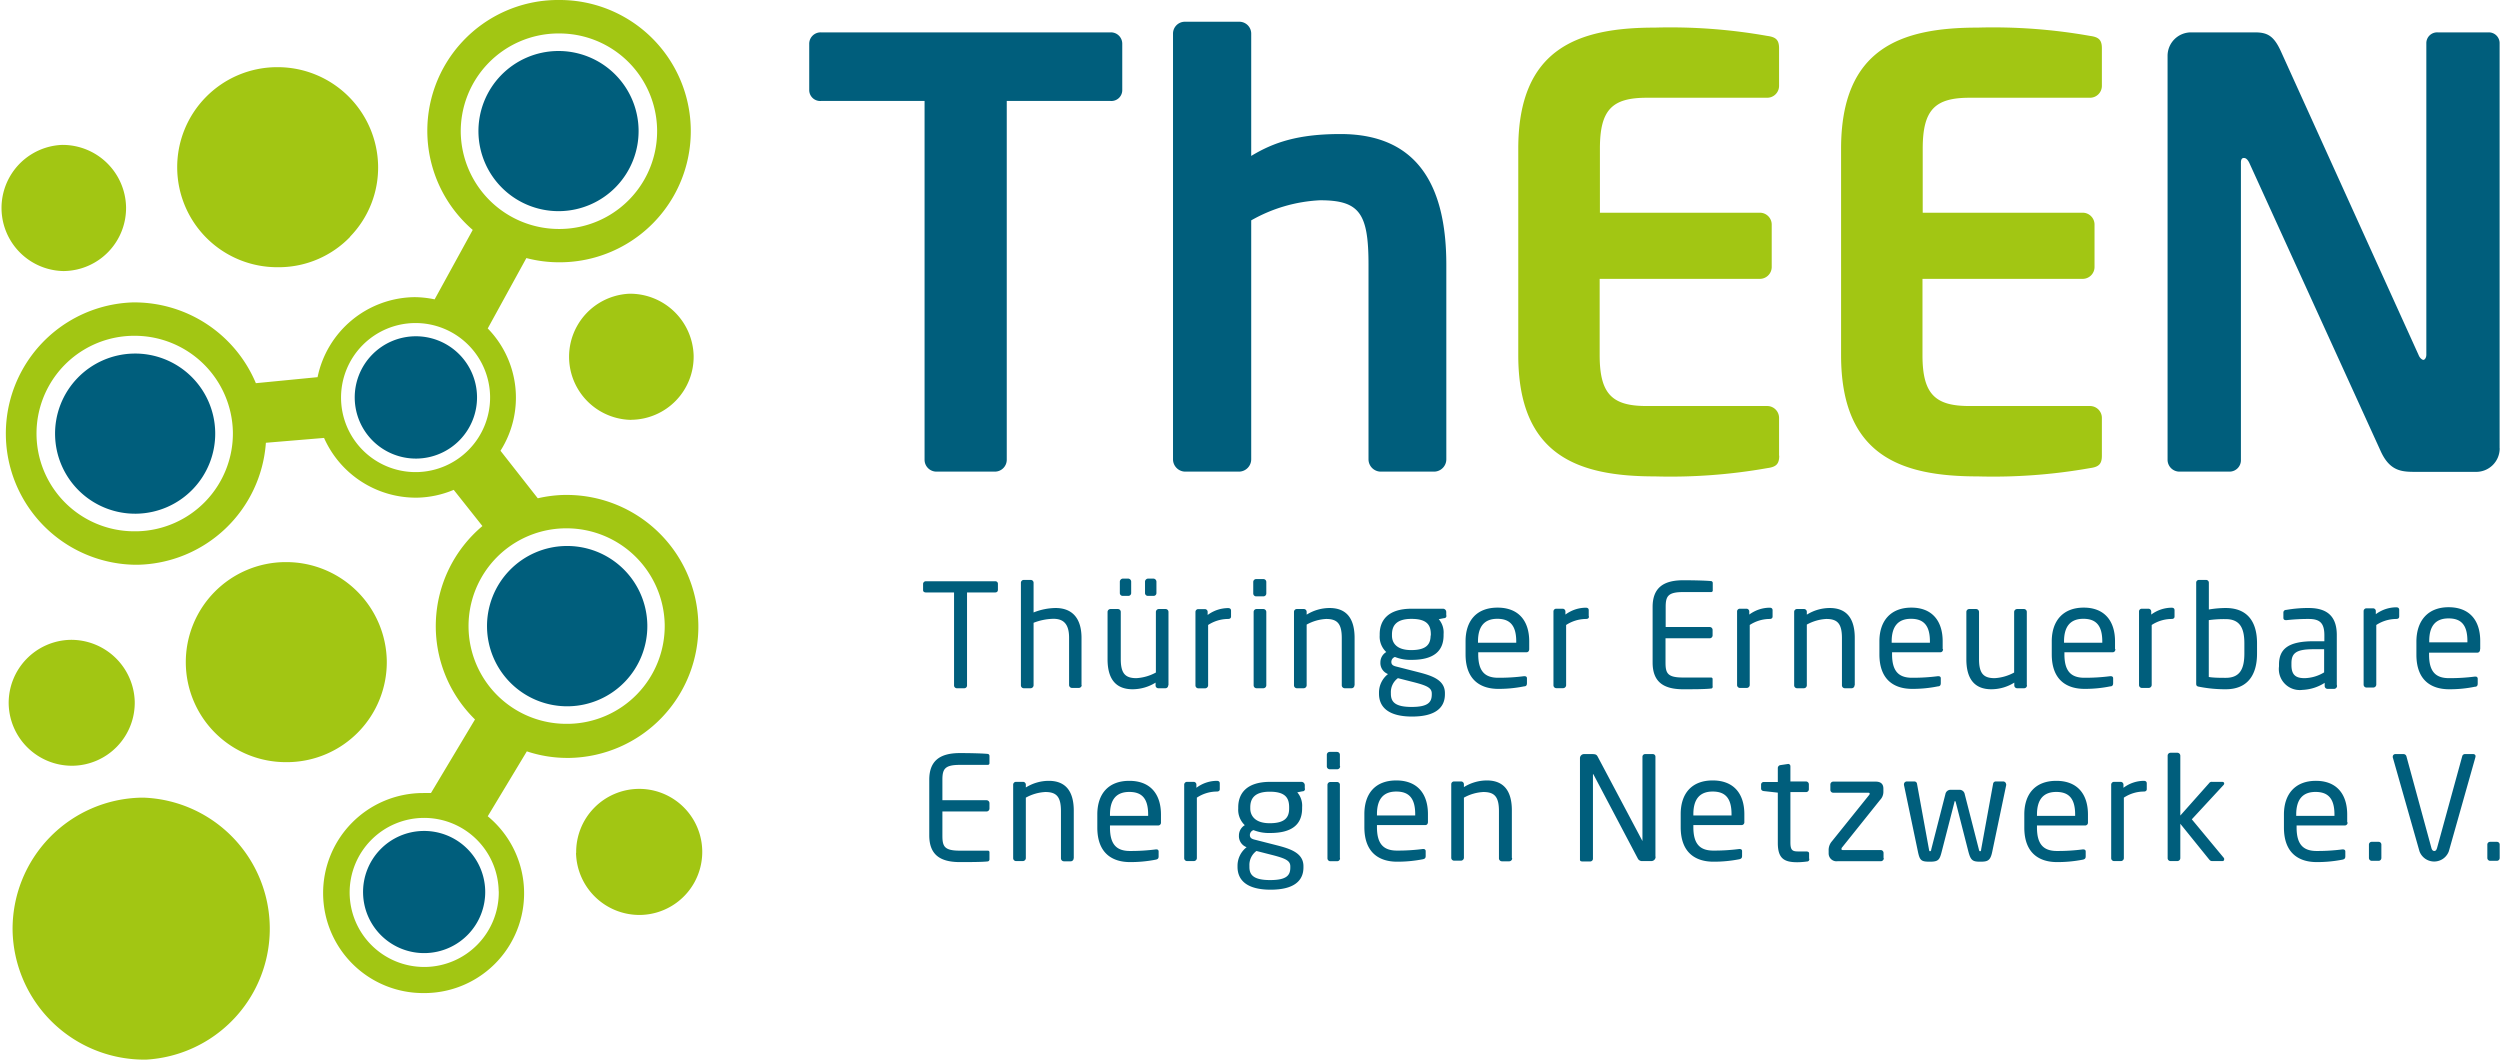
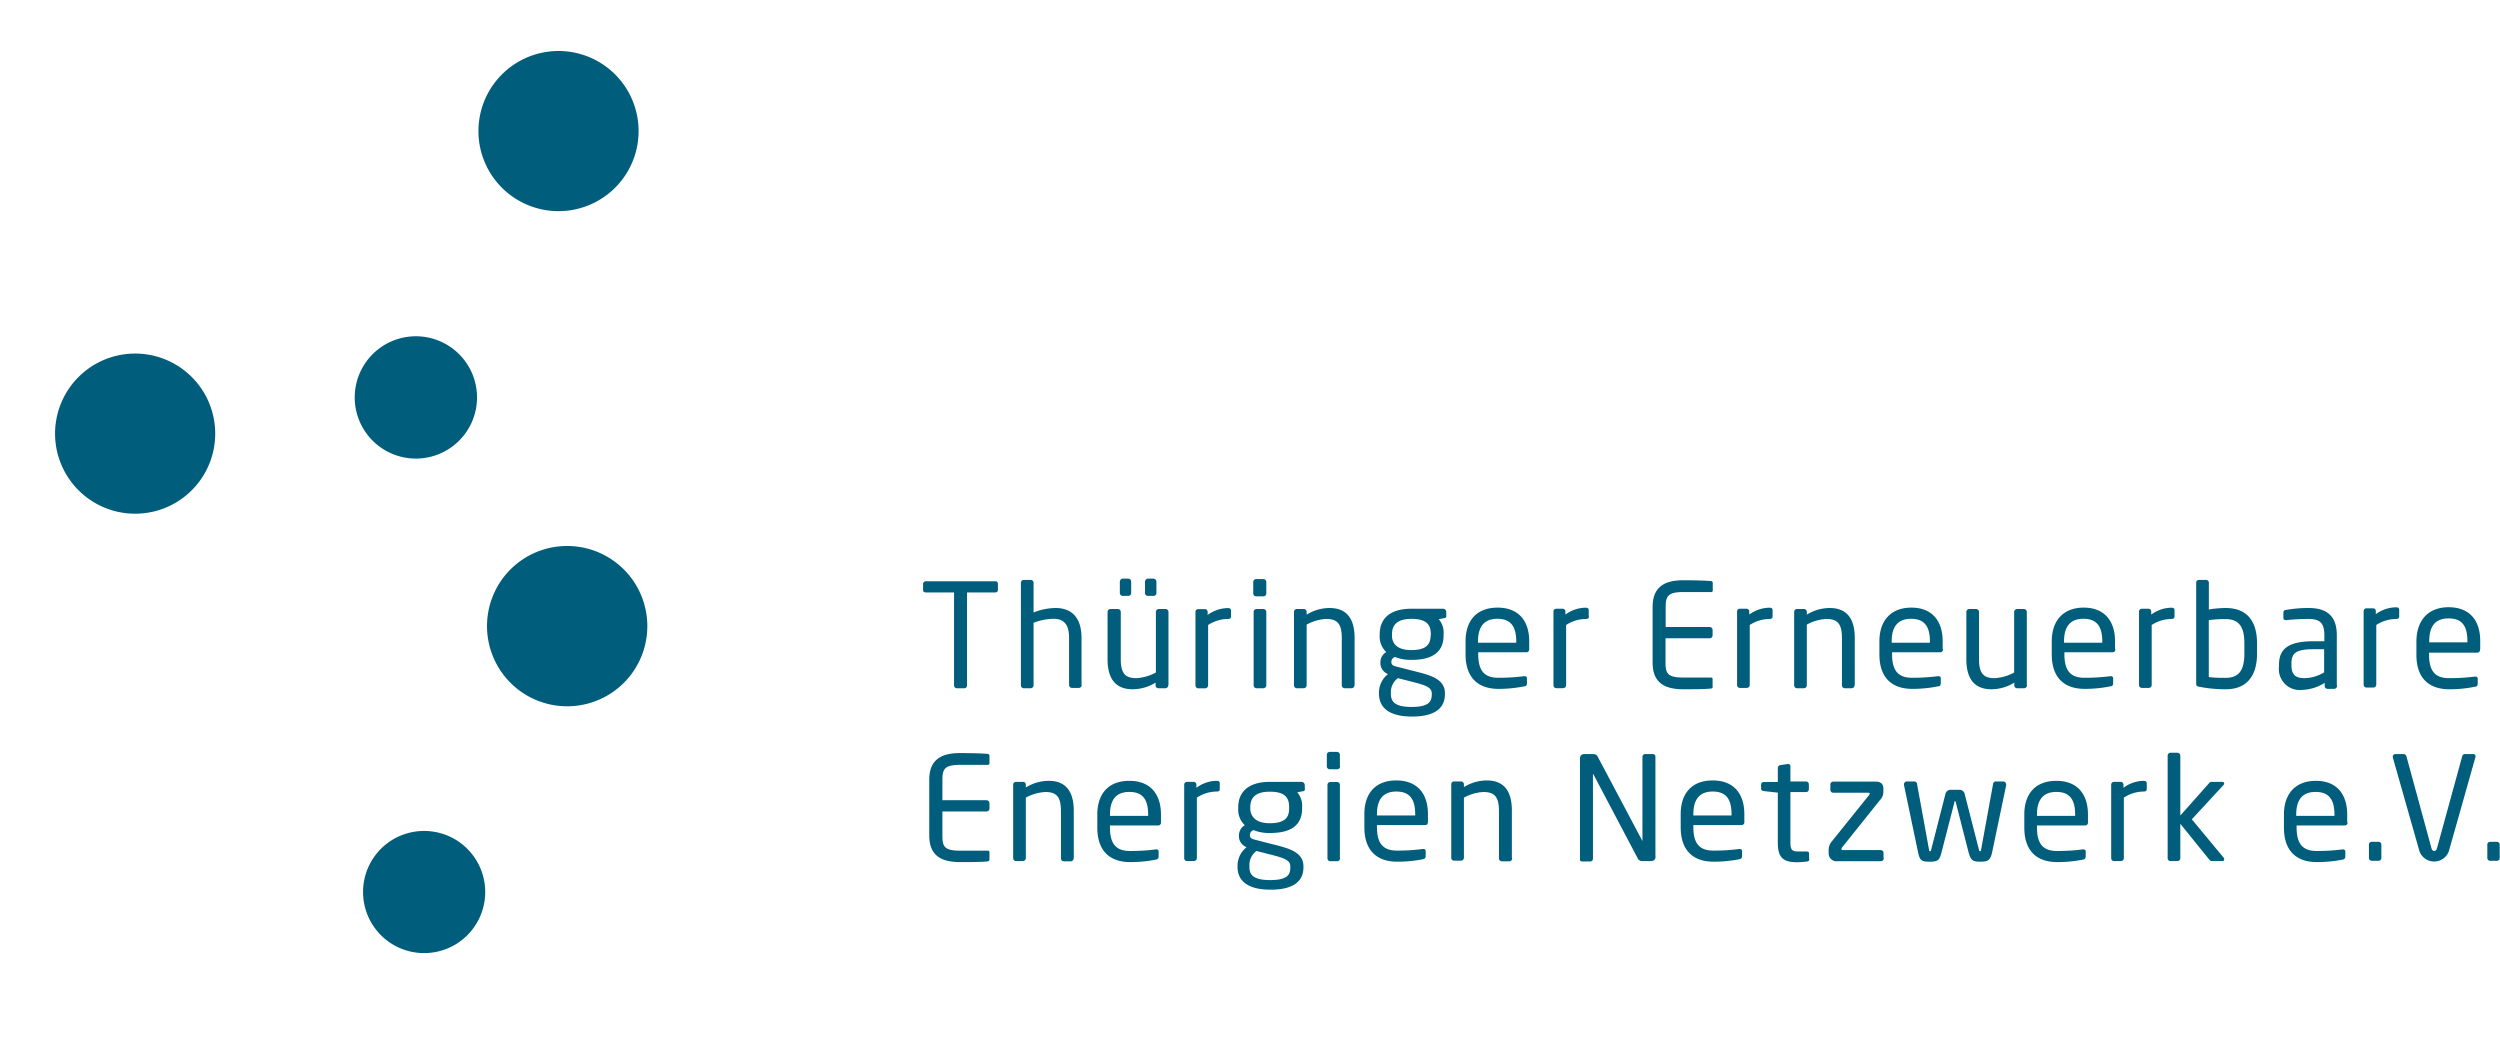
<svg xmlns="http://www.w3.org/2000/svg" id="Ebene_1" data-name="Ebene 1" viewBox="0 0 319.69 135.5">
  <title>theen-logo</title>
-   <path d="M319.64,57.29V5.57a1.38,1.38,0,0,0-1.43-1.43h-6.5a1.38,1.38,0,0,0-1.44,1.43V45.34c0,.46-.23.68-.38.68s-.45-.22-.6-.6L291.67,6.56c-.91-2-1.74-2.42-3.33-2.42h-8.16a3,3,0,0,0-3,3V58.8a1.52,1.52,0,0,0,1.52,1.51h6.42a1.46,1.46,0,0,0,1.44-1.51v-38c0-.45.15-.6.38-.6s.45.15.68.6l16.78,36.82c1.21,2.72,2.8,2.72,4.61,2.72h7.64a3,3,0,0,0,3-3ZM142,12.91H128.74V58.8a1.52,1.52,0,0,1-1.51,1.51h-7.49a1.52,1.52,0,0,1-1.51-1.51V12.91H105a1.4,1.4,0,0,1-1.52-1.36v-6A1.46,1.46,0,0,1,105,4.14h37a1.45,1.45,0,0,1,1.51,1.43v6A1.39,1.39,0,0,1,142,12.91Zm41.45,47.4h-6.95A1.58,1.58,0,0,1,175,58.72V33.85c0-6.58-1.14-8.24-6.2-8.24A19.67,19.67,0,0,0,160,28.18V58.72a1.58,1.58,0,0,1-1.52,1.59h-6.95A1.58,1.58,0,0,1,150,58.72V4.29a1.52,1.52,0,0,1,1.51-1.51h6.95A1.52,1.52,0,0,1,160,4.29V19.94c2.87-1.74,6-2.8,11.41-2.8,10.44,0,13.54,7.41,13.54,16.71V58.72a1.58,1.58,0,0,1-1.52,1.59Z" style="fill:#005e7c" />
-   <path d="M227.5,58.27V53.43A1.52,1.52,0,0,0,226,51.92H210.56c-4.39,0-6-1.51-6-6.5V35.66h20.49a1.52,1.52,0,0,0,1.51-1.51V28.71a1.52,1.52,0,0,0-1.51-1.51H204.59V19c0-5,1.58-6.5,6-6.5H226A1.52,1.52,0,0,0,227.5,11V6.18c0-1.06-.38-1.44-1.52-1.59a71,71,0,0,0-14.36-1.06c-9.83,0-17.47,2.65-17.47,15.5V45.42c0,12.85,7.64,15.5,17.47,15.5A71,71,0,0,0,226,59.86c1.14-.15,1.52-.53,1.52-1.59Zm41.28,0V53.43a1.52,1.52,0,0,0-1.52-1.51H251.84c-4.38,0-6-1.51-6-6.5V35.66h20.49a1.52,1.52,0,0,0,1.51-1.51V28.71a1.52,1.52,0,0,0-1.51-1.51H245.87V19c0-5,1.59-6.5,6-6.5h15.42A1.52,1.52,0,0,0,268.78,11V6.18c0-1.06-.38-1.44-1.52-1.59A70.89,70.89,0,0,0,252.9,3.53c-9.83,0-17.47,2.65-17.47,15.5V45.42c0,12.85,7.64,15.5,17.47,15.5a70.89,70.89,0,0,0,14.36-1.06c1.14-.15,1.52-.53,1.52-1.59Z" style="fill:#a2c613" />
  <path d="M126.53,109.89V109a.2.2,0,0,0-.2-.22h-3.56c-2,0-2.26-.52-2.26-1.92v-3.09h5.65a.38.38,0,0,0,.37-.37v-.7a.38.38,0,0,0-.37-.37h-5.65V99.72c0-1.4.31-1.91,2.26-1.91h3.56a.21.21,0,0,0,.2-.22v-.92a.27.27,0,0,0-.19-.26c-.77-.08-2.5-.11-3.59-.11-2.58,0-3.92,1-3.92,3.42v7.09c0,2.45,1.34,3.43,3.92,3.43,1.09,0,2.89,0,3.59-.09a.27.27,0,0,0,.19-.26Zm10.78-.15v-6.06c0-2.45-1-3.83-3.2-3.83a5.55,5.55,0,0,0-2.93.85v-.35a.36.36,0,0,0-.35-.37h-.92a.36.36,0,0,0-.35.37v9.39a.37.37,0,0,0,.35.37h.9a.39.39,0,0,0,.37-.37V102a5.75,5.75,0,0,1,2.49-.72c1.4,0,2,.57,2,2.43v6.06a.38.38,0,0,0,.37.37h.88a.37.37,0,0,0,.37-.37Zm11.15-4.58v-1c0-2.62-1.36-4.31-4.05-4.31s-4.09,1.68-4.09,4.31v1.66c0,3.42,2.06,4.42,4.18,4.42a16.79,16.79,0,0,0,3.29-.31c.3-.06.37-.19.37-.43v-.62a.25.25,0,0,0-.29-.26h-.09a25.11,25.11,0,0,1-3.28.2c-1.7,0-2.56-.81-2.56-3v-.26h6.17a.36.36,0,0,0,.35-.4Zm-1.64-.83h-4.88v-.17c0-2,.88-2.89,2.47-2.89s2.41.81,2.41,2.89v.17Zm9.16-3.39v-.76q0-.33-.39-.33a4.38,4.38,0,0,0-2.6.89v-.39a.35.35,0,0,0-.35-.37h-.86a.36.36,0,0,0-.35.37v9.39a.37.37,0,0,0,.35.37h.9a.39.39,0,0,0,.37-.37V102a4.65,4.65,0,0,1,2.54-.78c.26,0,.39-.11.39-.31Zm10.87-.08v-.47a.43.43,0,0,0-.42-.41h-4c-3.17,0-4.09,1.62-4.09,3.26v.15a2.69,2.69,0,0,0,.84,2.13,1.53,1.53,0,0,0-.75,1.33v0a1.5,1.5,0,0,0,.85,1.43l.13.06a3,3,0,0,0-1.16,2.34v.17c0,1.8,1.32,2.92,4.23,2.92s4.2-1.08,4.2-2.85v-.15c0-1.73-1.73-2.25-3.54-2.71l-2.74-.7c-.42-.11-.57-.27-.57-.59a.68.68,0,0,1,.46-.62,5.31,5.31,0,0,0,2.14.37c2.83,0,4.08-1.13,4.08-3.15v-.15a2.61,2.61,0,0,0-.62-1.9l.66-.13c.2,0,.33-.11.33-.35Zm-2,2.53c0,1.1-.49,1.88-2.48,1.88s-2.49-1.07-2.49-1.88v-.15c0-1,.42-2,2.49-2s2.48.86,2.48,2v.15Zm.15,7.55c0,1-.48,1.6-2.58,1.6s-2.65-.64-2.65-1.67v-.17a2.21,2.21,0,0,1,.9-1.88l2.08.53c1.66.43,2.25.72,2.25,1.44v.15Zm6.34-13V96.52a.37.37,0,0,0-.37-.37h-.93a.37.37,0,0,0-.37.37V98a.37.37,0,0,0,.37.37H171a.37.37,0,0,0,.37-.37Zm0,11.75v-9.39A.37.37,0,0,0,171,100h-.89a.37.37,0,0,0-.36.37v9.39a.37.37,0,0,0,.36.37H171a.37.37,0,0,0,.36-.37Zm11.26-4.58v-1c0-2.62-1.36-4.31-4.05-4.31s-4.08,1.68-4.08,4.31v1.66c0,3.42,2.06,4.42,4.18,4.42a16.87,16.87,0,0,0,3.29-.31c.3-.06.37-.19.37-.43v-.62a.26.26,0,0,0-.29-.26h-.1a25,25,0,0,1-3.27.2c-1.7,0-2.57-.81-2.57-3v-.26h6.18c.22,0,.34-.17.34-.4Zm-1.63-.83h-4.89v-.17c0-2,.89-2.89,2.47-2.89s2.42.81,2.42,2.89v.17Zm12.36,5.41v-6.06c0-2.45-1-3.83-3.2-3.83a5.55,5.55,0,0,0-2.93.85v-.35a.36.36,0,0,0-.35-.37h-.92a.35.35,0,0,0-.35.37v9.39a.37.37,0,0,0,.35.37h.9a.39.39,0,0,0,.37-.37V102a5.71,5.71,0,0,1,2.48-.72c1.4,0,2,.57,2,2.43v6.06a.38.38,0,0,0,.37.37H193a.38.38,0,0,0,.37-.37Zm18.36-.17V96.78a.33.33,0,0,0-.33-.35h-1a.34.34,0,0,0-.33.35v10.77s0,0,0,0l0,0L204.33,96.8c-.15-.28-.24-.37-.75-.37h-1a.52.52,0,0,0-.54.51v13c0,.18.15.22.33.22h1a.35.35,0,0,0,.33-.35V99s0,0,0,0,0,0,.05,0l5.7,10.81a.6.6,0,0,0,.59.3h1.14a.54.54,0,0,0,.53-.54Zm11.37-4.41v-1c0-2.62-1.36-4.31-4.05-4.31s-4.09,1.68-4.09,4.31v1.66c0,3.42,2.06,4.42,4.18,4.42a16.9,16.9,0,0,0,3.3-.31c.29-.06.37-.19.37-.43v-.62c0-.19-.15-.26-.3-.26h-.09a25.11,25.11,0,0,1-3.28.2c-1.69,0-2.56-.81-2.56-3v-.26h6.17a.36.36,0,0,0,.35-.4Zm-1.64-.83h-4.88v-.17c0-2,.89-2.89,2.47-2.89s2.41.81,2.41,2.89v.17Zm9.92,5.5v-.64c0-.18-.13-.26-.39-.26h-1c-.74,0-1-.15-1-1.16v-6.43h2a.36.36,0,0,0,.36-.37v-.62a.37.37,0,0,0-.36-.37h-2V98a.29.29,0,0,0-.28-.31h0l-1,.15a.38.38,0,0,0-.33.37V100h-1.79a.33.33,0,0,0-.35.33v.5c0,.2.15.31.35.33l1.79.2v6.43c0,2,.81,2.47,2.5,2.47a10,10,0,0,0,1.2-.09c.24,0,.33-.15.33-.32Zm9.52-.09v-.62a.37.37,0,0,0-.37-.37h-4.86c-.13,0-.15-.06-.15-.15a.29.29,0,0,1,.09-.2l4.85-6.06a1.48,1.48,0,0,0,.42-1v-.44c0-.55-.28-.9-1-.9h-5.41a.37.37,0,0,0-.37.37V101a.36.36,0,0,0,.37.37h4.47c.15,0,.19.06.19.13a.33.33,0,0,1-.08.17l-4.75,5.91a1.7,1.7,0,0,0-.42,1.2v.35a1,1,0,0,0,1.12,1h5.56a.38.38,0,0,0,.37-.37Zm15.67-9.39a.37.37,0,0,0-.35-.37h-1a.34.34,0,0,0-.31.3l-1.53,8.39c0,.23-.09.23-.15.23s-.11-.06-.14-.23l-1.81-7.07a.67.67,0,0,0-.74-.55h-1a.67.67,0,0,0-.73.55l-1.81,7.07c0,.17-.09.23-.15.23s-.11,0-.14-.23l-1.53-8.39a.34.34,0,0,0-.32-.3h-1a.37.37,0,0,0-.35.37v.07l1.79,8.55c.24,1.14.44,1.27,1.54,1.27s1.24-.26,1.51-1.33l1.61-6.26c0-.13,0-.13.09-.13s.05,0,.09.13l1.6,6.26c.3,1.16.55,1.33,1.51,1.33s1.31-.11,1.55-1.27l1.79-8.55v-.07ZM267,105.16v-1c0-2.62-1.36-4.31-4.05-4.31s-4.09,1.68-4.09,4.31v1.66c0,3.42,2.06,4.42,4.18,4.42a16.9,16.9,0,0,0,3.3-.31c.29-.06.37-.19.37-.43v-.62c0-.19-.15-.26-.3-.26h-.09a25,25,0,0,1-3.28.2c-1.69,0-2.56-.81-2.56-3v-.26h6.17a.36.36,0,0,0,.35-.4Zm-1.64-.83h-4.88v-.17c0-2,.89-2.89,2.47-2.89s2.41.81,2.41,2.89v.17Zm9.16-3.39v-.76q0-.33-.39-.33a4.37,4.37,0,0,0-2.59.89v-.39a.36.36,0,0,0-.35-.37h-.87a.36.36,0,0,0-.35.37v9.39a.37.37,0,0,0,.35.37h.9a.38.38,0,0,0,.37-.37V102a4.67,4.67,0,0,1,2.54-.78c.26,0,.39-.11.39-.31Zm9.9,8.93a.25.25,0,0,0-.05-.17l-4.09-4.93,4.05-4.38a.29.29,0,0,0,.09-.21c0-.11-.09-.2-.27-.2h-1.29a.39.39,0,0,0-.37.17l-3.68,4.14V96.63a.38.38,0,0,0-.37-.37h-.88a.37.37,0,0,0-.37.37v13.11a.37.37,0,0,0,.37.37h.88a.38.38,0,0,0,.37-.37v-4.4l3.66,4.53c.15.18.22.24.43.24h1.32c.13,0,.2-.11.2-.24Zm15.73-4.71v-1c0-2.62-1.36-4.31-4-4.31s-4.09,1.68-4.09,4.31v1.66c0,3.42,2.06,4.42,4.18,4.42a16.9,16.9,0,0,0,3.3-.31c.29-.06.37-.19.37-.43v-.62c0-.19-.15-.26-.3-.26h-.09a25,25,0,0,1-3.28.2c-1.69,0-2.56-.81-2.56-3v-.26h6.17a.36.36,0,0,0,.35-.4Zm-1.63-.83h-4.89v-.17c0-2,.89-2.89,2.47-2.89s2.42.81,2.42,2.89v.17Zm6,5.41V108a.35.35,0,0,0-.35-.35h-.89a.35.35,0,0,0-.35.35v1.71a.37.37,0,0,0,.35.37h.89a.36.36,0,0,0,.35-.37Zm12.05-13a.29.29,0,0,0-.31-.31h-1.09a.36.36,0,0,0-.31.27l-3.22,11.74c-.08.25-.17.38-.35.38s-.3-.13-.37-.38l-3.2-11.74a.39.39,0,0,0-.34-.27h-1.06a.32.32,0,0,0-.34.31.22.22,0,0,0,0,.11l3.41,12a2,2,0,0,0,3.76,0l3.39-12a.41.41,0,0,0,0-.11Zm3.08,13V108a.35.35,0,0,0-.35-.35h-.88a.35.35,0,0,0-.35.35v1.71a.37.37,0,0,0,.35.37h.88a.36.36,0,0,0,.35-.37Z" style="fill:#005e7c" />
  <path d="M127.61,75.47v-.81a.32.32,0,0,0-.35-.33h-8.85a.35.35,0,0,0-.37.33v.81c0,.2.17.29.37.29H122V87.64a.36.36,0,0,0,.33.37h1a.35.35,0,0,0,.33-.37V75.76h3.59c.21,0,.35-.11.35-.29ZM138.3,87.64V81.58c0-2.71-1.36-3.83-3.31-3.83a7.79,7.79,0,0,0-2.82.57V74.53a.36.36,0,0,0-.35-.37h-.92a.36.36,0,0,0-.35.37V87.64a.37.37,0,0,0,.35.37h.9a.39.39,0,0,0,.37-.37v-8a7.32,7.32,0,0,1,2.54-.51c1.2,0,2,.57,2,2.41v6.06a.38.38,0,0,0,.37.37h.88a.38.38,0,0,0,.37-.37Zm11.12,0V78.25a.37.37,0,0,0-.35-.37h-.9a.38.38,0,0,0-.36.37V86a5.93,5.93,0,0,1-2.49.72c-1.4,0-2-.57-2-2.43V78.25a.37.37,0,0,0-.37-.37H142a.38.38,0,0,0-.37.37v6.06c0,2.45,1,3.83,3.21,3.83a5.6,5.6,0,0,0,2.93-.85v.35a.35.35,0,0,0,.34.37h.92a.35.35,0,0,0,.35-.37Zm-1.54-11.79V74.36a.41.41,0,0,0-.37-.37h-.72a.41.41,0,0,0-.37.37v1.49a.36.36,0,0,0,.37.35h.72a.36.36,0,0,0,.37-.35Zm-3.23,0V74.36a.4.4,0,0,0-.36-.37h-.72a.41.41,0,0,0-.37.37v1.49a.36.36,0,0,0,.37.35h.72a.36.36,0,0,0,.36-.35Zm12.77,3v-.76q0-.33-.39-.33a4.43,4.43,0,0,0-2.6.88v-.38a.36.36,0,0,0-.35-.37h-.86a.36.36,0,0,0-.35.37v9.39a.37.37,0,0,0,.35.37h.9a.39.39,0,0,0,.37-.37V79.92a4.72,4.72,0,0,1,2.54-.77c.26,0,.39-.11.39-.31Zm4.51-3V74.42a.37.37,0,0,0-.37-.37h-.93a.37.37,0,0,0-.37.37v1.47a.37.37,0,0,0,.37.37h.93a.37.37,0,0,0,.37-.37Zm0,11.75V78.25a.38.38,0,0,0-.37-.37h-.88a.37.37,0,0,0-.37.37v9.39a.37.37,0,0,0,.37.37h.88a.38.38,0,0,0,.37-.37Zm11.29,0V81.58c0-2.45-1-3.83-3.2-3.83a5.55,5.55,0,0,0-2.93.85v-.35a.36.36,0,0,0-.35-.37h-.92a.36.36,0,0,0-.35.37v9.39a.37.37,0,0,0,.35.37h.9a.39.39,0,0,0,.37-.37V79.87a5.75,5.75,0,0,1,2.49-.72c1.4,0,2,.57,2,2.43v6.06a.38.38,0,0,0,.37.37h.89a.37.37,0,0,0,.36-.37Zm11.72-8.88v-.47a.42.42,0,0,0-.42-.41h-4c-3.17,0-4.09,1.62-4.09,3.26v.15a2.69,2.69,0,0,0,.84,2.13,1.53,1.53,0,0,0-.75,1.33v0a1.5,1.5,0,0,0,.85,1.43l.12.06a3,3,0,0,0-1.15,2.34v.16c0,1.81,1.32,2.93,4.23,2.93s4.2-1.08,4.2-2.85v-.15c0-1.73-1.73-2.25-3.54-2.71l-2.74-.7c-.42-.11-.57-.27-.57-.59a.67.67,0,0,1,.46-.62,5.31,5.31,0,0,0,2.14.37c2.83,0,4.08-1.13,4.08-3.15v-.15a2.59,2.59,0,0,0-.62-1.9l.66-.13c.2,0,.33-.11.33-.35Zm-2,2.53c0,1.1-.49,1.88-2.48,1.88S178,82.1,178,81.29v-.15c0-1,.42-2,2.49-2s2.48.86,2.48,2v.15Zm.15,7.55c0,1-.48,1.6-2.58,1.6s-2.65-.64-2.65-1.68V88.6a2.21,2.21,0,0,1,.9-1.88l2.08.53c1.66.43,2.25.72,2.25,1.44v.15Zm12.46-5.79v-1c0-2.62-1.36-4.31-4.05-4.31s-4.09,1.68-4.09,4.31v1.66c0,3.42,2.07,4.42,4.18,4.42a16.14,16.14,0,0,0,3.3-.32c.3,0,.37-.18.37-.42v-.62c0-.19-.15-.26-.3-.26h-.09a25,25,0,0,1-3.28.2c-1.69,0-2.56-.81-2.56-3v-.26h6.17c.22,0,.35-.17.35-.41Zm-1.63-.82H189v-.17c0-2,.89-2.89,2.47-2.89s2.42.81,2.42,2.89v.17Zm9.24-3.39v-.76c0-.22-.12-.33-.38-.33a4.43,4.43,0,0,0-2.6.88v-.38a.36.36,0,0,0-.35-.37H199a.35.35,0,0,0-.35.37v9.39A.37.37,0,0,0,199,88h.9a.39.39,0,0,0,.37-.37V79.92a4.72,4.72,0,0,1,2.54-.77c.26,0,.38-.11.38-.31Zm15.84,9v-.94a.19.19,0,0,0-.2-.22h-3.55c-2,0-2.27-.52-2.27-1.92V81.62h5.65a.37.37,0,0,0,.37-.37v-.7a.37.37,0,0,0-.37-.37H213V77.62c0-1.4.31-1.91,2.27-1.91h3.55a.2.2,0,0,0,.2-.23v-.91a.25.25,0,0,0-.18-.26c-.77-.08-2.51-.11-3.59-.11-2.58,0-3.92,1-3.92,3.42v7.09c0,2.45,1.34,3.43,3.92,3.43,1.08,0,2.89,0,3.59-.1.11,0,.18-.14.18-.25Zm7.67-9v-.76c0-.22-.13-.33-.38-.33a4.43,4.43,0,0,0-2.6.88v-.38a.36.36,0,0,0-.35-.37h-.86a.35.35,0,0,0-.35.37v9.39a.37.37,0,0,0,.35.37h.9a.39.39,0,0,0,.37-.37V79.92a4.72,4.72,0,0,1,2.54-.77c.25,0,.38-.11.38-.31Zm10.51,8.8V81.58c0-2.45-1-3.83-3.2-3.83a5.55,5.55,0,0,0-2.93.85v-.35a.36.36,0,0,0-.35-.37h-.92a.36.36,0,0,0-.35.37v9.39a.37.37,0,0,0,.35.37h.9a.38.38,0,0,0,.37-.37V79.87a5.79,5.79,0,0,1,2.49-.72c1.4,0,2,.57,2,2.43v6.06a.37.37,0,0,0,.36.37h.89a.37.37,0,0,0,.36-.37Zm11.24-4.59v-1c0-2.62-1.36-4.31-4-4.31s-4.09,1.68-4.09,4.31v1.66c0,3.42,2.06,4.42,4.18,4.42a16.14,16.14,0,0,0,3.3-.32c.29,0,.37-.18.37-.42v-.62c0-.19-.15-.26-.3-.26h-.09a25,25,0,0,1-3.28.2c-1.69,0-2.56-.81-2.56-3v-.26h6.17c.22,0,.35-.17.35-.41Zm-1.63-.82H241.9v-.17c0-2,.89-2.89,2.47-2.89s2.42.81,2.42,2.89v.17Zm12.39,5.41V78.25a.37.37,0,0,0-.35-.37h-.9a.39.39,0,0,0-.37.37V86a5.89,5.89,0,0,1-2.49.72c-1.4,0-2-.57-2-2.43V78.25a.38.38,0,0,0-.37-.37h-.89a.37.37,0,0,0-.36.37v6.06c0,2.45,1,3.83,3.2,3.83a5.55,5.55,0,0,0,2.93-.85v.35a.36.36,0,0,0,.35.37h.92a.36.36,0,0,0,.35-.37Zm11.28-4.59v-1c0-2.62-1.36-4.31-4-4.31s-4.09,1.68-4.09,4.31v1.66c0,3.42,2.06,4.42,4.18,4.42a16.14,16.14,0,0,0,3.3-.32c.29,0,.37-.18.37-.42v-.62c0-.19-.15-.26-.3-.26h-.09a25,25,0,0,1-3.28.2c-1.69,0-2.56-.81-2.56-3v-.26h6.17c.22,0,.35-.17.35-.41Zm-1.63-.82h-4.89v-.17c0-2,.89-2.89,2.47-2.89s2.42.81,2.42,2.89v.17Zm9.24-3.39v-.76c0-.22-.13-.33-.38-.33a4.43,4.43,0,0,0-2.6.88v-.38a.36.36,0,0,0-.35-.37h-.86a.35.35,0,0,0-.35.37v9.39a.37.37,0,0,0,.35.37h.9a.39.39,0,0,0,.37-.37V79.92a4.72,4.72,0,0,1,2.54-.77c.25,0,.38-.11.38-.31Zm10.55,4.75V82.26c0-2.89-1.34-4.51-4-4.51a13.08,13.08,0,0,0-2.16.19V74.51a.35.35,0,0,0-.35-.35h-.94a.34.34,0,0,0-.33.35V87.4c0,.26.06.37.39.42a17.13,17.13,0,0,0,3.39.32c2.76,0,4-1.79,4-4.55Zm-1.62,0c0,2-.57,3.13-2.39,3.13-.63,0-1.53,0-2.16-.11V79.3a14.55,14.55,0,0,1,2.16-.13c1.8,0,2.39,1.12,2.39,3.09v1.33Zm11.82,4V81.21c0-2.17-1-3.46-3.59-3.46a15.88,15.88,0,0,0-2.86.24c-.25,0-.38.15-.38.35V79c0,.24.16.3.33.3h.09a25.13,25.13,0,0,1,2.82-.15c1.44,0,2,.54,2,2.08V82h-1.36c-3.28,0-4.44,1-4.44,3v.22a2.68,2.68,0,0,0,3,3,5.7,5.7,0,0,0,2.84-.9v.4a.37.37,0,0,0,.36.37h.85a.38.38,0,0,0,.37-.37Zm-1.62-1.57a5,5,0,0,1-2.49.74c-1.07,0-1.69-.35-1.69-1.67v-.22c0-1.31.59-1.81,2.82-1.81h1.36v3Zm9.6-7.23v-.76q0-.33-.39-.33a4.43,4.43,0,0,0-2.6.88v-.38a.35.35,0,0,0-.35-.37h-.86a.36.36,0,0,0-.35.37v9.39a.37.37,0,0,0,.35.37h.9a.39.39,0,0,0,.37-.37V79.92a4.72,4.72,0,0,1,2.54-.77c.26,0,.39-.11.39-.31Zm10.36,4.21v-1c0-2.62-1.36-4.31-4.05-4.31S309,79.43,309,82.06v1.66c0,3.42,2.06,4.42,4.18,4.42a16,16,0,0,0,3.29-.32c.3,0,.37-.18.37-.42v-.62a.26.26,0,0,0-.29-.26h-.09a25.11,25.11,0,0,1-3.28.2c-1.7,0-2.56-.81-2.56-3v-.26h6.17c.22,0,.35-.17.35-.41Zm-1.64-.82h-4.88v-.17c0-2,.88-2.89,2.47-2.89s2.41.81,2.41,2.89v.17Z" style="fill:#005e7c" />
-   <path d="M80.78,53.68a8.06,8.06,0,0,0,7.92-8.2,8.14,8.14,0,0,0-8.2-7.92h0a8.07,8.07,0,0,0,.13,16.13ZM89.3,79.77A16.85,16.85,0,0,0,72.53,63.29h-.3a16.46,16.46,0,0,0-3.46.43L64,57.64A12.67,12.67,0,0,0,62.37,42l4.94-9a16.41,16.41,0,0,0,4.1.54h.3A16.77,16.77,0,0,0,71.42,0h-.29A16.73,16.73,0,0,0,60.45,29.4l-4.87,8.88A13.11,13.11,0,0,0,53.14,38h-.23a12.82,12.82,0,0,0-12.3,10.23L32.72,49A16.85,16.85,0,0,0,17.29,38.67H17a16.78,16.78,0,0,0,.29,33.55h.29A16.79,16.79,0,0,0,34,56.62L41.44,56a12.85,12.85,0,0,0,11.69,7.64h.23a12.69,12.69,0,0,0,4.66-1l3.67,4.63A16.71,16.71,0,0,0,60.74,92l-5.63,9.41c-.29,0-.57,0-.87,0H54a12.79,12.79,0,0,0,.22,25.58h.22a12.76,12.76,0,0,0,7.93-22.61l5-8.3a16.36,16.36,0,0,0,5.16.84h.3A16.79,16.79,0,0,0,89.3,79.77ZM29.78,55.22A12.52,12.52,0,0,1,17.5,67.94h-.22a12.5,12.5,0,0,1-.22-25h.23A12.56,12.56,0,0,1,29.78,55.22Zm34,58.74a9.54,9.54,0,0,1-9.36,9.69h-.17A9.53,9.53,0,1,1,63.77,114ZM58.92,17A12.51,12.51,0,0,1,71.2,4.28h.22a12.5,12.5,0,0,1,.22,25h-.23A12.56,12.56,0,0,1,58.92,17Zm3.75,33.68a9.54,9.54,0,0,1-9.37,9.69h-.17a9.53,9.53,0,1,1,9.54-9.69ZM85,79.84A12.51,12.51,0,0,1,72.74,92.56h-.22a12.5,12.5,0,0,1-.21-25h.22A12.56,12.56,0,0,1,85,79.84ZM44.76,30.27a12.68,12.68,0,0,0,3.59-9.11A12.85,12.85,0,0,0,35.56,8.59h-.22a12.79,12.79,0,0,0,.22,25.58h.23a12.68,12.68,0,0,0,9-3.9ZM16.12,26.45a8.12,8.12,0,0,0-8.2-7.92h0a8.07,8.07,0,0,0,.14,16.13H8.2a8.06,8.06,0,0,0,7.92-8.2ZM1.11,90a8.09,8.09,0,0,0,8.05,7.92h.15a8.06,8.06,0,0,0,7.92-8.2A8.13,8.13,0,0,0,9,81.82H9A8.07,8.07,0,0,0,1.11,90Zm.5,29A16.85,16.85,0,0,0,18.38,135.5h.3A16.77,16.77,0,0,0,18.39,102h-.3A16.79,16.79,0,0,0,1.61,119ZM36.66,97.46h.23a12.79,12.79,0,0,0,12.57-13A12.86,12.86,0,0,0,36.67,71.88h-.23a12.79,12.79,0,0,0,.22,25.58Zm37,11.59A8.11,8.11,0,0,0,81.74,117h.14a8.06,8.06,0,1,0-.28-16.12h0a8.07,8.07,0,0,0-7.92,8.2Z" style="fill:#a2c613" />
  <path d="M81.66,16.6A10.24,10.24,0,1,0,71.6,27,10.24,10.24,0,0,0,81.66,16.6ZM61,50.7a7.82,7.82,0,1,0-7.68,7.94A7.82,7.82,0,0,0,61,50.7ZM27.52,55.26A10.24,10.24,0,1,0,17.46,65.69,10.24,10.24,0,0,0,27.52,55.26Zm18.91,59a7.81,7.81,0,1,0,7.67-8,7.8,7.8,0,0,0-7.67,8Zm15.85-34A10.25,10.25,0,1,0,72.35,69.82,10.24,10.24,0,0,0,62.28,80.24Z" style="fill:#005e7c" />
</svg>